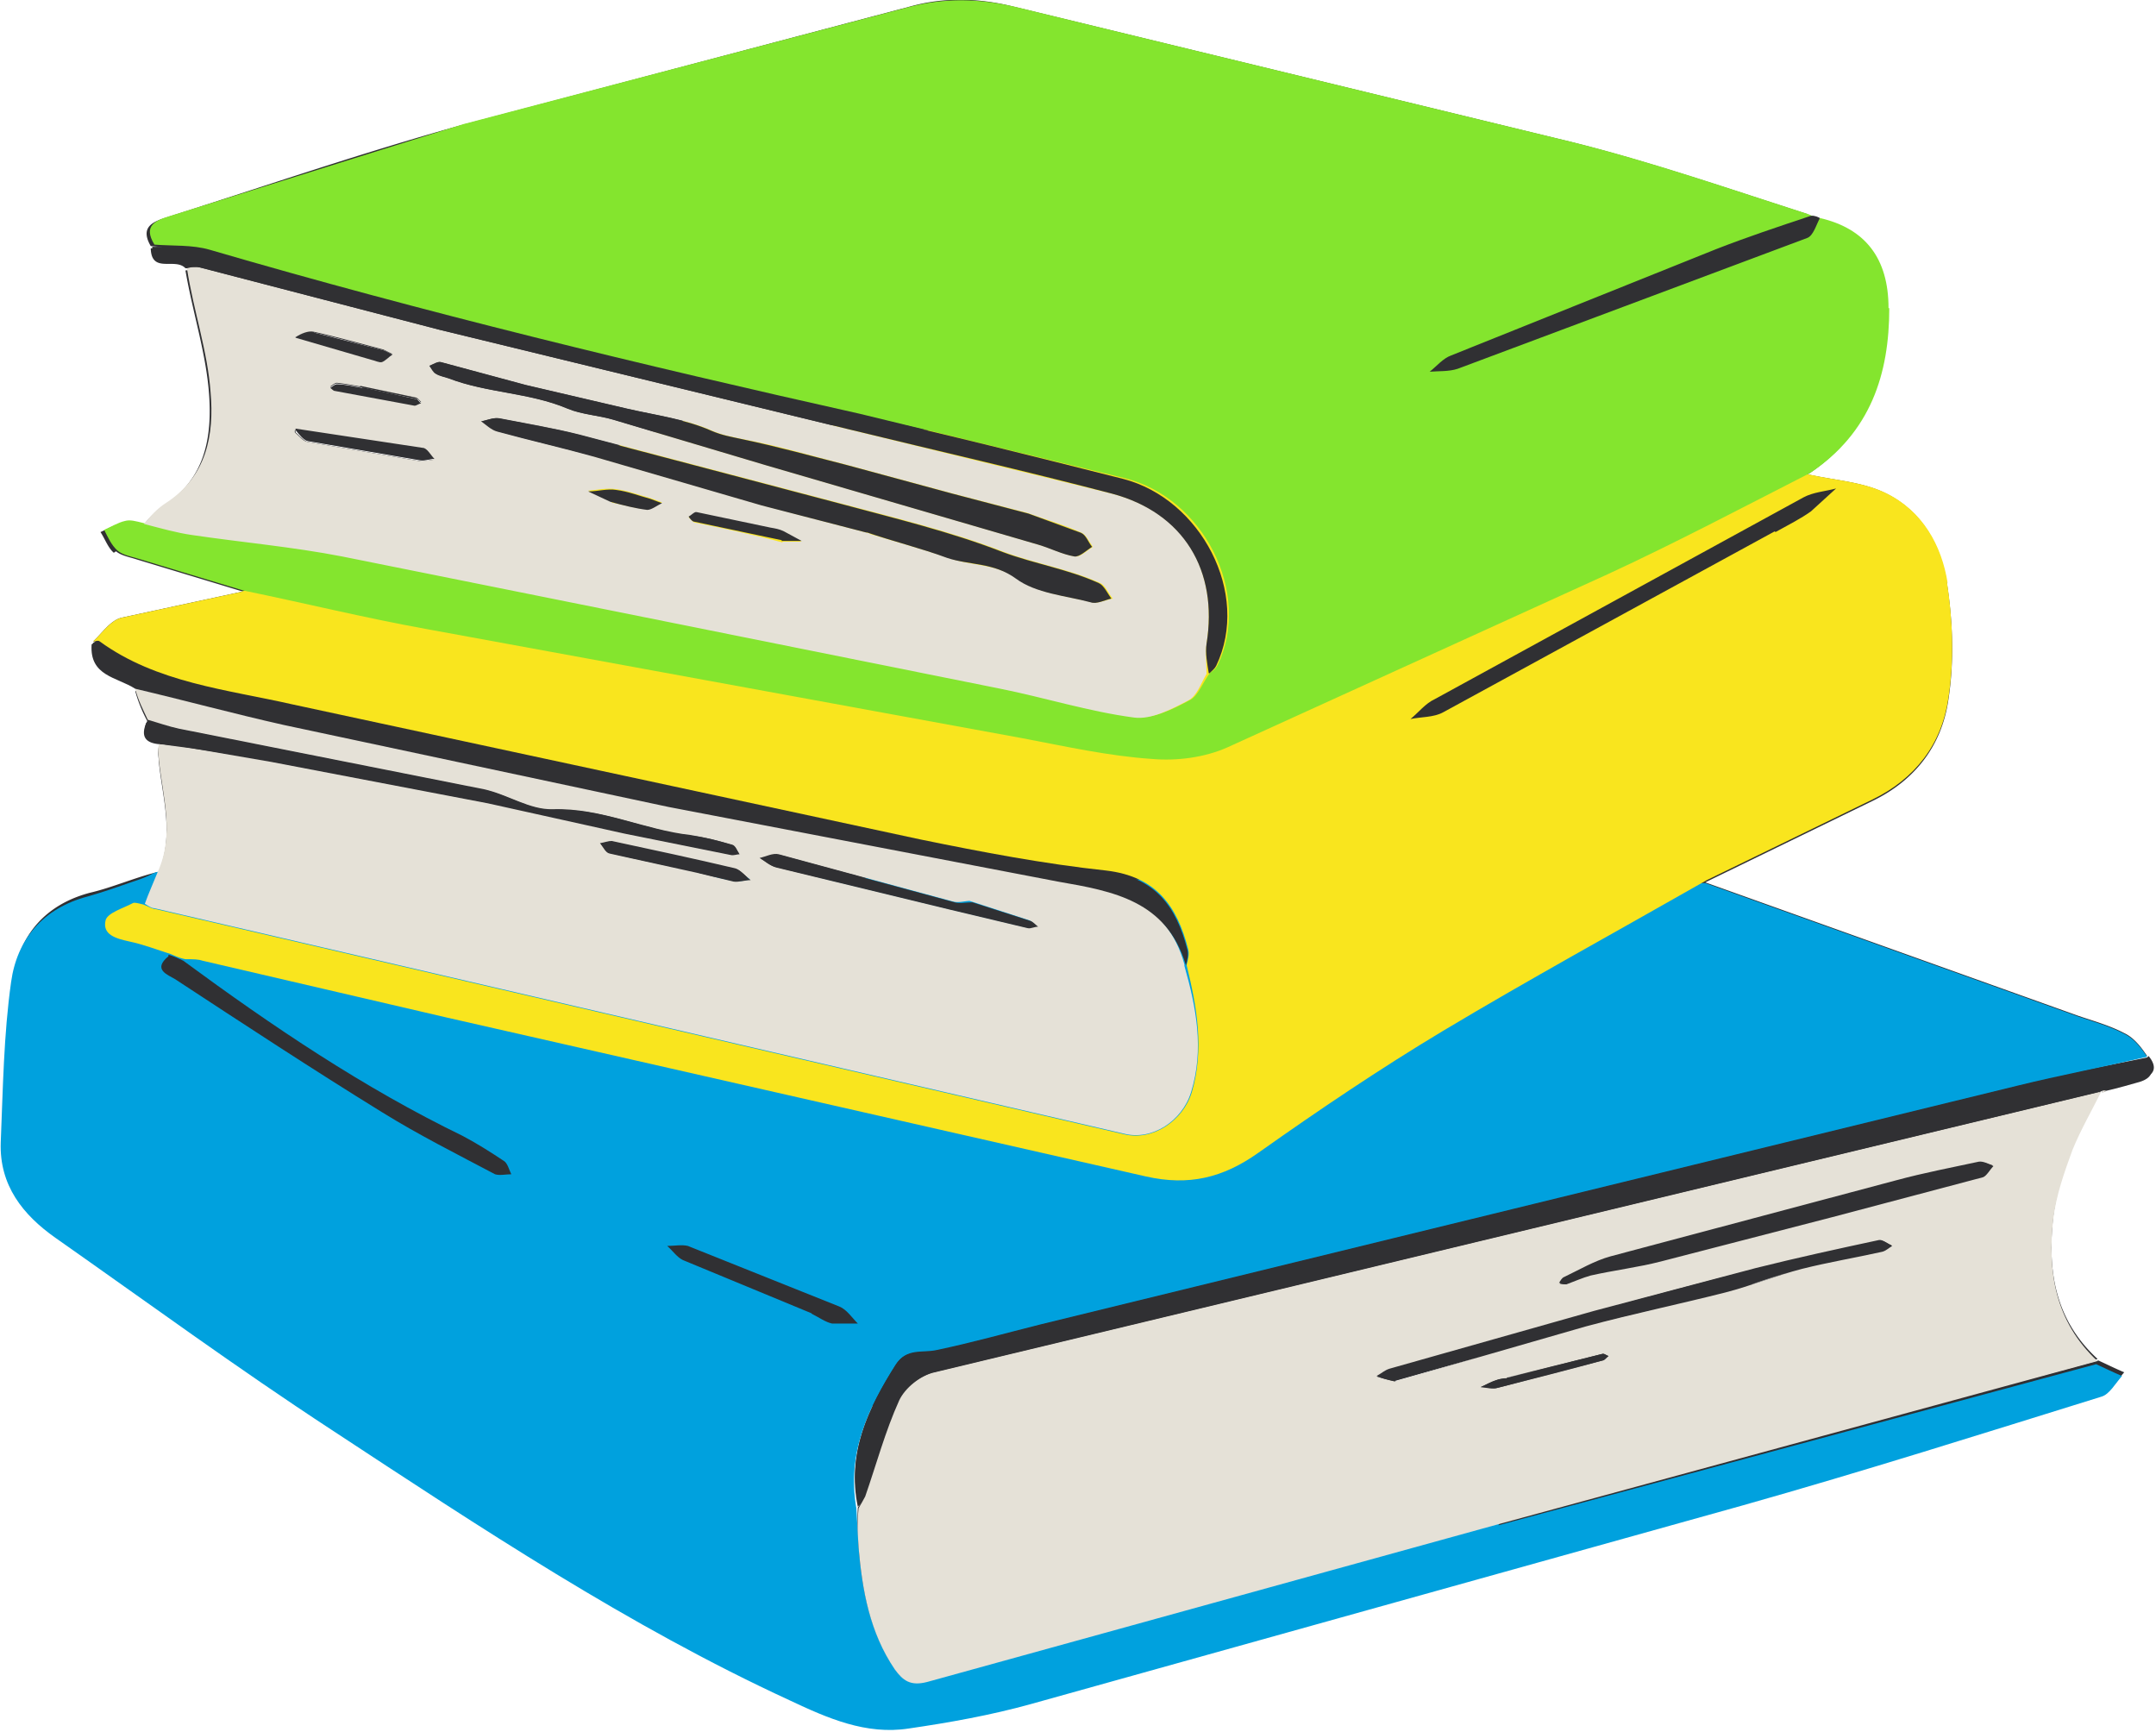
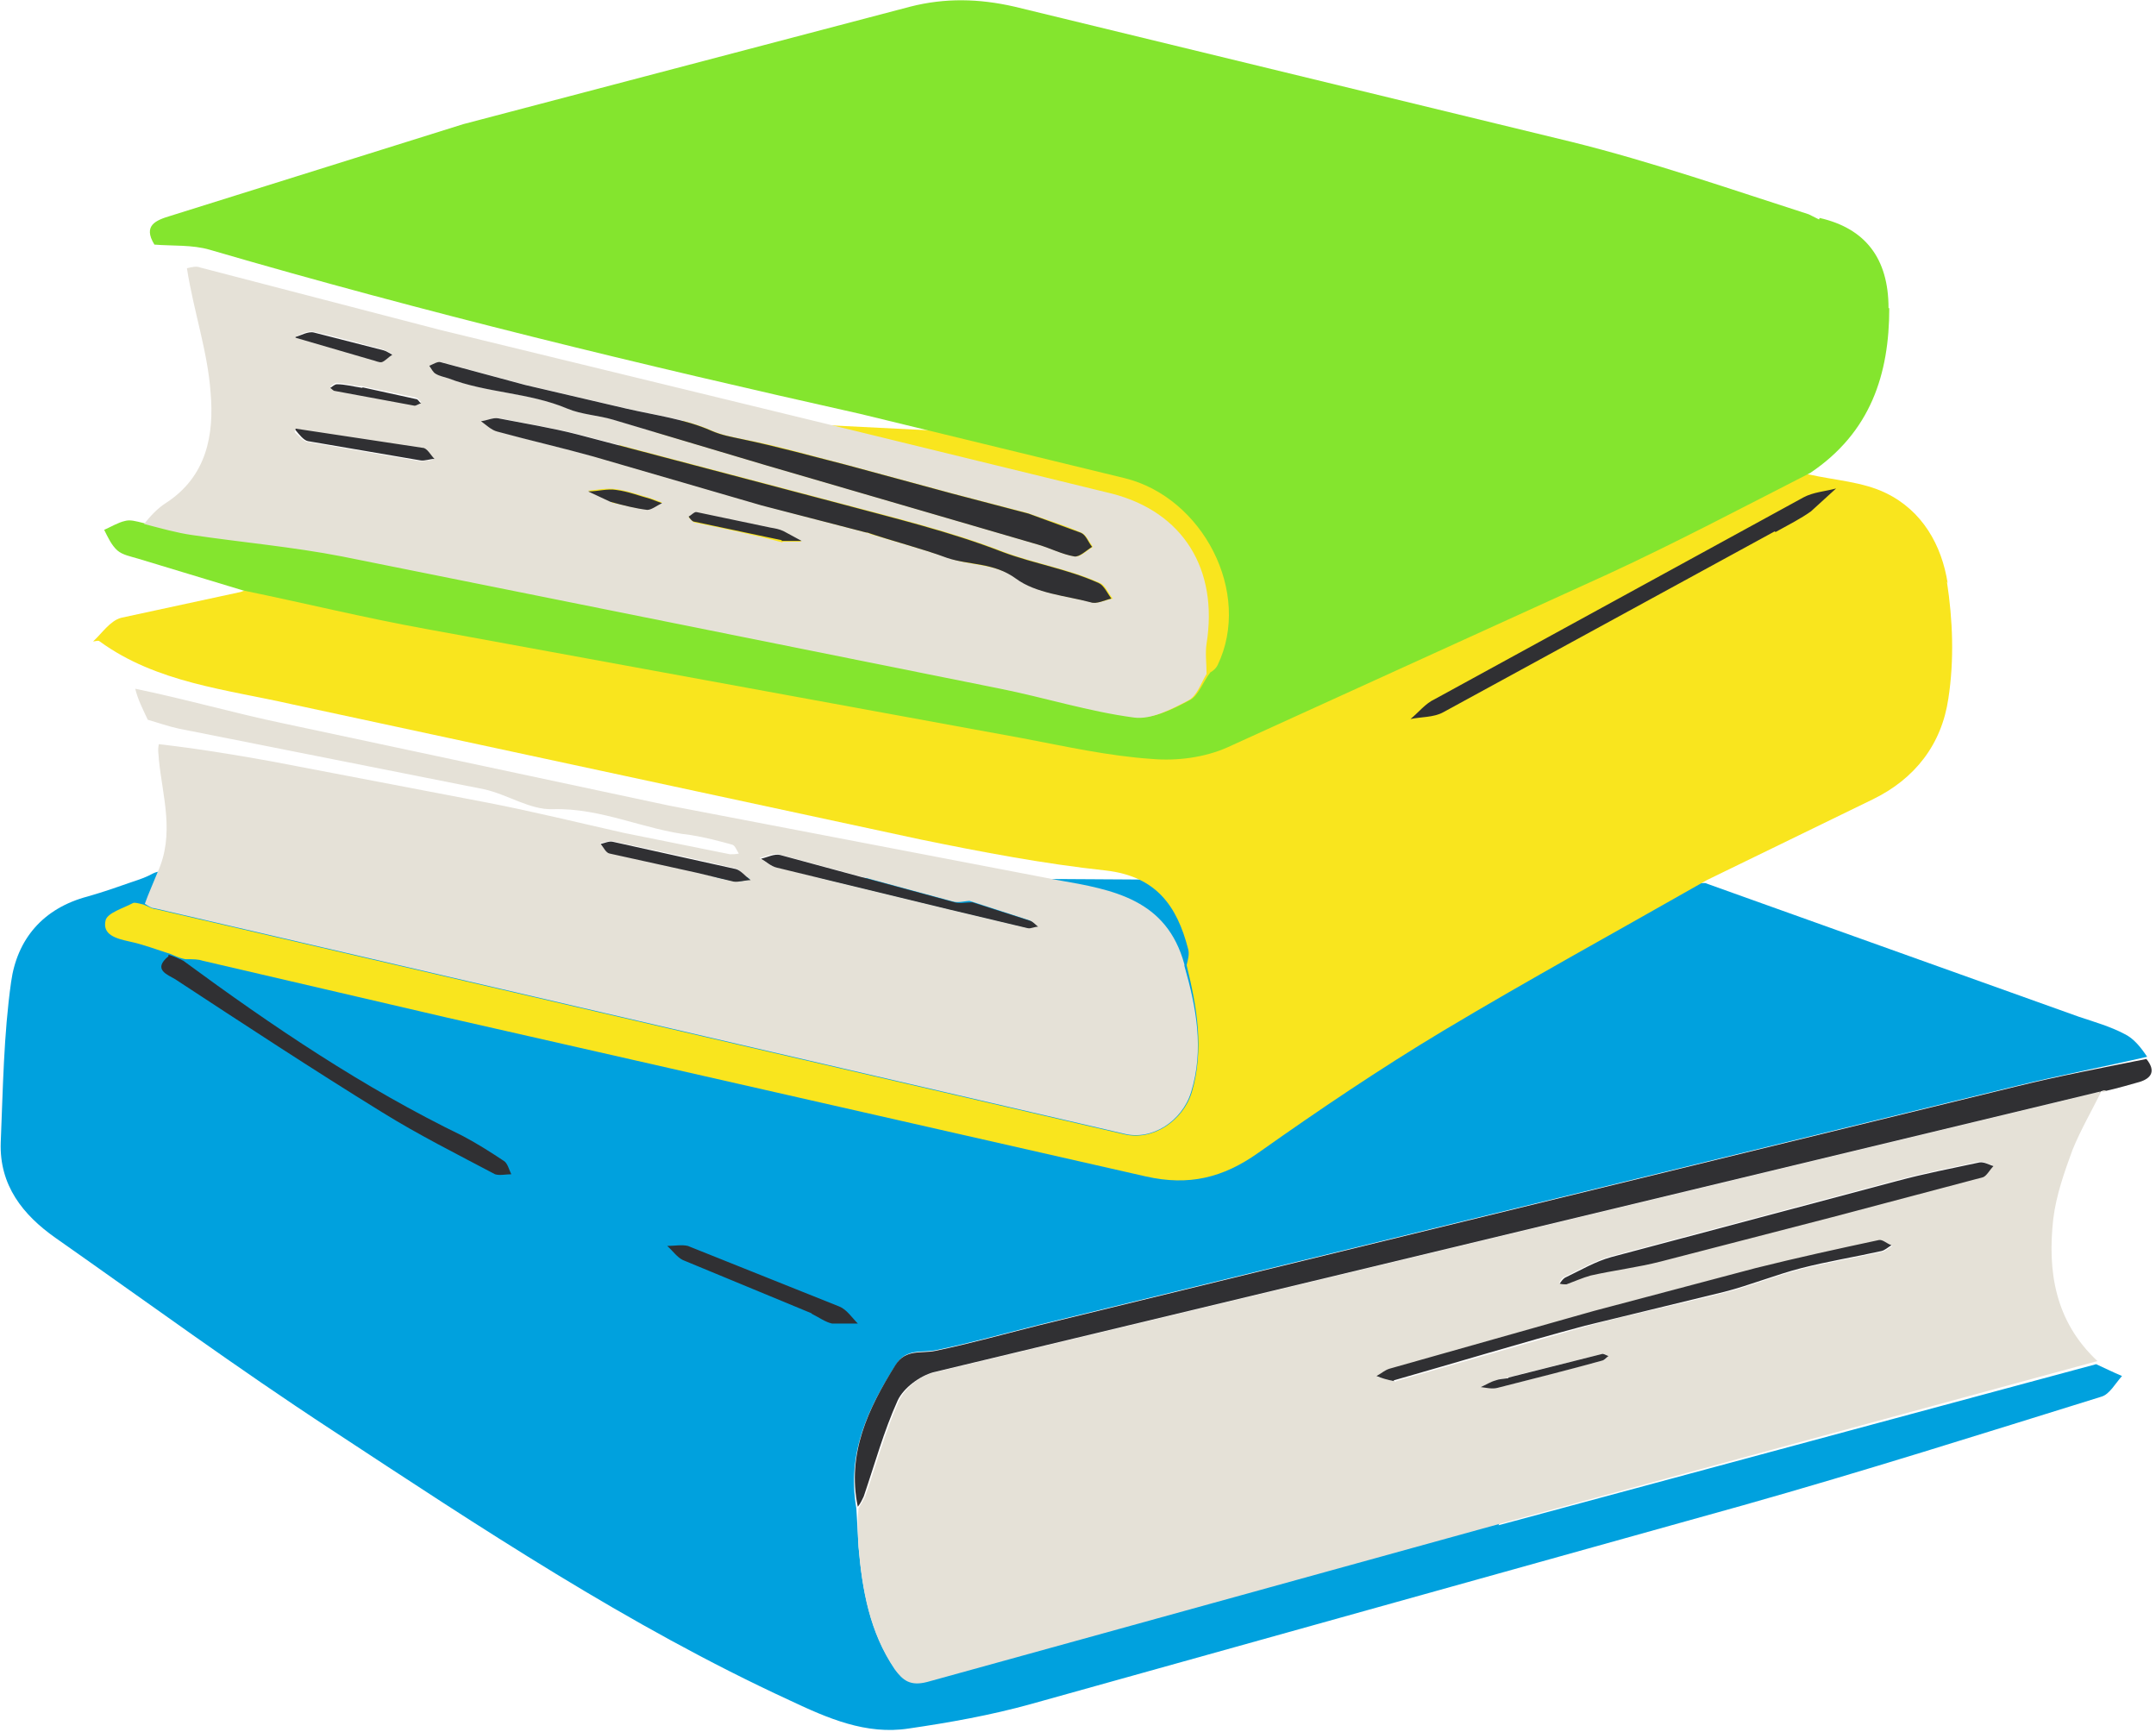
<svg xmlns="http://www.w3.org/2000/svg" viewBox="0 0 291.8 234.4">
  <defs>
    <clipPath id="A">
-       <path d="M0 63.8h291.8v170.7H0z" fill="none" />
-     </clipPath>
+       </clipPath>
    <clipPath id="B">
      <path d="M114.7 142.4h177.1v62.7H114.7z" fill="none" />
    </clipPath>
  </defs>
-   <path d="M15.7 74.6c.7.6 1.9.8 2.8 1.1L32.7 80c8.2 1.8 16.4 3.7 24.7 5.2l80.8 14.8c5.8 1.1 11.6 2.3 17.5 2.8 3.4.3 7.2-.3 10.3-1.6l51.4-23.4c9.1-4.3 18.1-9 27.4-13.7 8.2-5.5 10.7-13.4 10.7-22.3 0-6.8-3.1-10.7-9.3-12.2-.6.9-1 2.3-1.8 2.6h-.2.2c.8-.3 1.2-1.7 1.7-2.7-.4-.2-.7-.3-1.2-.3-4.4 1.5-8.6 2.8-12.8 4.4 4.1-1.6 8.3-3 12.6-4.6-10.6-3.4-21.3-7.1-32.1-9.8L137.2.9c-4.8-1.2-9.5-1.3-14.1 0L62.2 17c-13.3 3.7-26.4 8.2-39.6 12.4-1.9.6-3.7 1.3-2.2 3.9 1.8.2 3.6.1 5.4.3-1.8-.2-3.6 0-5.4 0 .1 3.5 3.3 1.2 4.7 2.7.8 0 1.3 0 1.8.1l32.3 8.4 55.5 13.5 35.6 8.7c8.5 2.2 13.2 8.5 13.1 16.7 0-8.2-4.6-14.4-13.1-16.6-11.8-3.1-23.7-5.8-35.6-8.7L59.2 44.9l-32.3-8.4c-.5-.1-1 0-1.8.1 1 5.8 2.8 11.2 3.2 16.8.4 5.7-.5 11.4-6.1 15-1.1.7-2 1.7-2.9 2.8 1.6.4 3 .8 4.5 1.1-1.5-.3-3-.7-4.8-1.2-1.2-.2-1.9-.5-2.6-.3-1 .3-1.9.8-2.8 1.2.6.9 1 2.1 1.8 2.8zm181.5-24.8c-1.2.4-2.6.3-3.8.4 1.3-.1 2.7 0 3.8-.4.2 0 .3-.1.5-.2-.2 0-.3.1-.5.2zM67.4 58.4c4.3 1.2 8.7 2.2 13.1 3.4l22.7 6.6c4.7 1.3 9.4 2.4 14.3 3.7 3.8 1.2 7.4 2.2 11 3.5 3 1.1 6.3.7 9.3 2.8 2.7 2 6.6 2.3 10.1 3.2h.3-.3c-3.4-.9-7.4-1.2-10.1-3.2-3-2.2-6.3-1.7-9.3-2.8-3.5-1.3-7.2-2.2-10.8-3.3-5.1-1.5-9.8-2.5-14.5-3.8l-22.7-6.6c-4.3-1.2-8.7-2.2-13.1-3.4-.8-.2-1.5-.9-2.2-1.4.8-.1 1.5-.5 2.3-.4-.7 0-1.5.2-2.2.4.7.5 1.4 1.2 2.2 1.4zm3.1-1.2c2.3.4 4.5.9 6.7 1.4-2.2-.5-4.5-1-6.7-1.4zm38 16c-.8-.4-1.6-.9-2.4-1.3-.5-.2-1.2-.3-1.8-.5l-10-2.1c-.3 0-.7.4-1.1.6h0c.4-.2.8-.7 1.1-.6 3.3.6 6.7 1.4 10 2.1.6.1 1.2.2 1.8.5.8.4 1.6.9 2.4 1.3h0zm-.5 0h-2c-3.1-.9-6.1-1.5-9-2.1l8.9 1.9c.8.1 1.5.1 2.1.1zm-18.4-5.1a27.68 27.68 0 0 0-1.6-.6c-1.5-.4-3-1-4.6-1.2-1.2-.2-2.6.1-3.8.2 1.3 0 2.6-.4 3.8-.2 1.6.2 3.1.8 4.6 1.2a27.68 27.68 0 0 0 1.6.6q0 0 0 0zm-3.6.6c-1.1-.2-2.1-.5-3.2-.7h-.2c1.2.3 2.3.6 3.4.8zm74.9 26.1c1.1-.6 1.7-2.4 2.5-3.6 0-1.2-.2-2.4-.1-3.5a20.68 20.68 0 0 0 .3 3.5c.5-.3.8-.6.9-1 4.1-8.6-.5-19.5-8.8-23.9 8.3 4.4 12.9 15.3 8.8 23.9-.2.3-.5.6-1 1-1 1.3-1.5 3.1-2.7 3.7-1.3.7-2.7 1.4-4.1 1.9 1.4-.5 2.8-1.2 4.1-1.9zm-15.1-22.9l-.9-.3.9.3zm-1.6-.7c-.3-.1-.6-.2-1-.3.3.1.6.2 1 .3zm-5.2-1.8c-2.8-.8-5.6-1.5-8.2-2.2l8.1 2.1zm-80.7-20c.3.4.5.8.9 1.1.5.3 1.2.4 1.7.6 5.2 2 10.9 1.9 16.1 4.1 1.9.8 4.2.9 6.2 1.5l20.8 6.2 36.7 10.7c1.7.5 3.2 1.3 4.9 1.6.7.1 1.6-.8 2.4-1.3h0c-.8.5-1.7 1.4-2.4 1.3-1.7-.3-3.2-1.1-4.9-1.6L104 62.9l-20.8-6.2c-2-.6-4.3-.7-6.2-1.5-5.2-2.2-10.9-2.1-16.1-4.1-.6-.2-1.2-.3-1.7-.6-.4-.2-.6-.7-.9-1.1q0 0 0 0zm.5 12.8c-.6 0-1.3.3-1.9.2l-15.2-2.6c-.6-.1-1.2-.9-1.7-1.3v-.3l17.2 2.5c.6 0 1.1 1 1.6 1.5zM57 54.5c-.3 0-.7.3-.9.3l-10.8-2c-3.6-.7-.4-.3-.6-.4.3-.2.6-.5.9-.5 1.1.1 2.2.3 3.2.5l7.6 1.6c.3 0 .4.4.7.6zM42.5 45c3.1.7 6.3 1.6 9.4 2.4.4.1.8.4 1.2.6-.5.3-.9.8-1.4 1-.4.1-.9-.2-1.4-.3l-10.1-3c.5-.3 1.5-.8 2.3-.6zm-17 27.3c-.2 0-.5 0-.7-.1.2 0 .5 0 .7.1zm-5.9 50.1l1.3.6 80.8 18.8 50.4 11.7c3.9.9 8-1.7 9.1-5.6 1.7-5.8.7-11.5-.9-17.1-2.3-8.8-9.6-10-17.1-11.4l-52.7-10.1-52.1-11.1c-6.7-1.5-13.2-3.3-20.1-4.7.4 1.5 1 2.9 1.7 4.2 1.1.3 2.2.7 3.3 1-1.1-.3-2.2-.6-3.5-.9-.7 1.7-.3 2.7 1.7 2.9 5.2.8 10.1 1.7 15.1 2.6l29.3 5.6c6.2 1.2 12.3 2.7 18.5 4.1l14.4 2.9h.3-.3L84.4 113l-18.5-4.1-29.3-5.6c-4.9-.9-9.9-1.8-15.1-2.3-.2.9 0 1.5 0 2.1.5 5 2.2 10.1-.2 15.3-.6 1.5-1.3 2.8-1.7 4.2zm120.9 3c-.4-.3-.7-.7-1.1-.8s-.7-.2-1.1-.4c.4.1.7.2 1.1.4.4.1.7.5 1.1.8zm-35-9.7l23.6 6.4c.7.2 1.6 0 2.4-.1l5 1.7c-1.6-.5-3.2-1-4.8-1.6-1 0-1.8.2-2.5 0l-23.6-6.4c-.8-.2-1.7.3-2.6.5.9-.2 1.8-.7 2.6-.5zm-6.3 3.6c-.6-.1-1.2-.2-1.8-.4.6.1 1.2.3 1.8.4.7.1 1.5 0 2.3-.2h0c-.8 0-1.6.3-2.3.2zm-24.4-9.7H76h-1.2 0zm6.5 4.6c.4.4.7 1.2 1.2 1.3l8 1.8-8-1.8c-.5-.1-.8-.8-1.2-1.3h0z" fill="#303033" />
  <g clip-path="url(#A)">
    <path d="M290.6 143.1c-6 1.2-11.8 2.3-17.5 3.7l-132.2 32.3-14.2 3.5c-1.6.3-3.3 0-4.6 1 1.3-1 3-.7 4.6-1 4.8-1 9.4-2.3 14.2-3.5l132.2-32.3c5.7-1.4 11.5-2.5 17.5-3.9-.8-1.2-1.8-2.5-3.1-3.1-1.9-1-4-1.6-6.1-2.3l-50.6-18.1-17.3 9.8 17.5-9.9 22.4-10.9c5.8-2.8 9.4-7.5 10.3-13.7.8-5.2.6-10.6-.2-15.8-.8-5.1-3.4-9.8-8.4-12.2-3.1-1.5-6.8-1.7-10.4-2.5l-27.3 13.6-51.4 23.4c-3.1 1.4-6.9 1.9-10.3 1.6-5.9-.4-11.7-1.7-17.5-2.8L57.4 85.2c-8.3-1.5-16.4-3.5-24.8-5.1l-16.2 3.5c-1.5.4-2.6 2.1-3.8 3.2.2 0 .4 0 .6-.1-.2 0-.4.2-.6.3-.3 4.3 3.4 4.4 5.9 6 6.9 1.6 13.5 3.5 20.1 4.9L90.7 109l52.7 10.1c7.5 1.4 14.7 2.6 17.3 11.3.2-.6.3-1.2.3-1.7 0 .5 0 1.1-.3 1.7 1.4 5.7 2.4 11.4.7 17.2-1.2 3.9-5.3 6.6-9.1 5.7l-50.4-11.7-80.8-18.8c-.4 0-.8-.3-1.6-.6-.8-.2-1.2-.3-1.4-.2-1.3.7-3.4 1.3-3.7 2.3v.7-.7c.3-1 2.4-1.6 3.7-2.3.2-.1.6 0 1.2 0 .9-1.3 1.6-2.5 2-4-3.2.8-6.1 2.1-9.1 2.8-6.1 1.6-9.6 5.8-10.4 11.6-1 7.1-1.1 14.4-1.4 21.7-.2 5.8 3 9.8 7.4 12.9 12.4 8.7 24.7 17.7 37.4 26 20.1 13.2 40.1 26.5 62 36.6 5.1 2.4 10.3 4.7 16.1 3.8 5.5-.8 11.1-1.8 16.5-3.3l96.4-26.9c16.3-4.6 32.4-9.7 48.5-14.7 1.1-.3 1.9-1.8 2.8-2.8-1.2-.5-2.4-1.1-3.5-1.6l-63.4 17 63.3-17.2c-5.9-5.4-6.8-12.2-6-19.3.4-3.2 1.4-6.3 2.6-9.3 1-2.7 2.6-5.3 3.9-7.9h.1c.1-.1.3-.2.9-.2 1.7-.4 3.2-.8 4.5-1.2 1.6-.5 2.2-1.5.9-3.1zm-73 40.4zm-28.7 3.4h-.2l25.8-7.3c-8.6 2.3-17.1 4.9-25.7 7.4zm21.2-2l-5.9 1.5h-.2l6.1-1.5zm-9.7 2.8c.8 0 1.6.3 2.2.1l14.2-3.7s.2 0 .3-.1c0 0-.2.1-.3.1-4.7 1.3-9.5 2.5-14.2 3.7-.7.2-1.5 0-2.3-.1zm10.6-14.1c.3 0 .6.2.9.1 1.1-.4 2.2-.9 3.3-1.2 3.2-.7 6.4-1.1 9.5-1.9l9.7-2.5c-3.3.8-6.5 1.7-9.7 2.5-3.1.8-6.4 1.2-9.5 1.9-1.1.3-2.2.8-3.3 1.2-.3 0-.6 0-.9-.1zm-22.9 11.6h0 0l13.8-3.9-13.8 3.9zm-1.3 1.1c-.2 0-.3 0-.5-.1q0 0 0 0a.9.9 0 0 1 .5.1zm20-96.2l33.4-18.3c1.2-.7 2.3-1.3 3.4-1.9-1 .6-2.1 1.2-3.2 1.8L206.8 90zm-9 4.9l8.2-4.5-8.2 4.5zm-3.7-.5L244 67.2c1.3-.7 2.9-.8 4.4-1.2h0c-1.5.4-3.1.5-4.4 1.2l-49.9 27.3c-1.2.7-2.2 1.8-3.3 2.7h0c1.1-.9 2-2.1 3.3-2.7zM67 158.8c-5.1-2.7-10.3-5.3-15.3-8.4-9.4-5.8-18.7-11.9-28-18-1-.6-3.1-1.3-.9-3.2-.7-.3-1.5-.6-2.3-.8a24.13 24.13 0 0 0 2.5.8c.5.2 1 .5 2 .7h1.3-1.1c11.7 8.9 24 17.2 37.3 23.7 1.9 1 3.8 2.2 5.6 3.4.5.3.7 1.2 1 1.8-.7 0-1.6.2-2.2 0zm51.1 31.5c-2 4.2-3 8.6-1.9 13.5.4-.5.7-.9.8-1.4 1.5-4.3 2.7-8.8 4.6-13 .2-.4.5-.8.8-1.2-.3.4-.6.8-.8 1.2-1.9 4.2-3.1 8.6-4.6 13-.2.5-.4.9-.9 1.6-.1 1.9 0 3.5 0 5.1l-.3-5.1c-.9-5.2.2-9.6 2.2-13.8zm118.7-16.4c2.3-.8 4.7-1.6 7-2.2-2.4.6-4.7 1.5-7 2.2zm31.5-14.7c-2.1.6-4.2 1.1-6.3 1.7l6.3-1.7c.6-.2 1-1 1.4-1.5-.5.5-.9 1.3-1.4 1.5z" fill="#303033" />
  </g>
-   <path d="M284.5,147.8c.3,0,.5-.1.5-.2-.3,0-.5,0-.5.2Z" fill="#303033" />
  <path d="M110 177.8c.8.4 1.6 1 2.5 1.2 1.1.2 2.3 0 3.5 0-.8-.8-1.6-1.9-2.5-2.3L93 168.5c-.8-.3-1.8 0-2.8 0 .7.7 1.3 1.6 2.1 1.9l17.6 7.3z" fill="#84e52e" />
  <path d="M203 206.1l-77.5 21.4c-2.3.6-3.3-.2-4.4-1.7-3.4-5-4.4-10.7-4.9-16.5l-.3-5.2c-1.3-7.5 1.6-13.6 5.4-19.5 1.4-2.2 3.5-1.5 5.4-1.9 4.8-1 9.4-2.3 14.2-3.5l132.2-32.3c5.7-1.4 11.5-2.5 17.5-3.9-.8-1.2-1.8-2.5-3.1-3.1-1.9-1-4-1.6-6.1-2.3l-50.6-18.1-208.3-1.3c-.5-.4-1.2-.3-1.8 0-.9.5-1.8.8-2.7 1.1-2 .7-4 1.4-6.1 2-6.1 1.6-9.6 5.8-10.4 11.6-1 7.1-1.1 14.4-1.4 21.7-.2 5.8 3 9.8 7.4 12.9 12.4 8.7 24.7 17.7 37.4 26 20.1 13.2 40.1 26.5 62 36.6 5.1 2.4 10.3 4.7 16.1 3.8 5.5-.8 11.1-1.8 16.5-3.3l96.4-26.9c16.3-4.6 32.4-9.7 48.5-14.7 1.1-.3 1.9-1.8 2.8-2.8-1.2-.5-2.4-1.1-3.5-1.6l-80.9 21.8z" fill="#00a1de" />
  <path d="M263.6 78.9c-.8-5.1-3.4-9.8-8.4-12.2-3.1-1.5-6.8-1.7-10.4-2.5L93.3 56.6 32.6 80.1l-16.2 3.5c-1.5.4-2.6 2.1-3.8 3.2.3 0 .7-.2.9 0 7.7 5.6 17.2 6.5 26 8.5l85.1 18.3c8.3 1.7 16.7 3.3 25.1 4.2 6.8.8 9.6 4.8 11.1 10.6.2.7 0 1.4-.2 2.2 1.4 5.7 2.4 11.4.7 17.2-1.2 3.9-5.3 6.6-9.1 5.7l-50.4-11.7L21 123c-.4 0-.8-.3-1.6-.6-.8-.2-1.2-.3-1.4-.2-1.3.7-3.4 1.3-3.7 2.3-.5 2 1.4 2.5 3.2 2.9 1.9.4 3.7 1.1 5.6 1.7.5.2 1 .5 2 .7 1.1 0 1.7 0 2.3.2l33.1 7.7 94.6 21.5c5.8 1.3 10.4.2 15.2-3.2 8.2-5.8 16.5-11.4 25-16.5 11.7-7 23.6-13.5 35.7-20.4l22.4-10.9c5.8-2.8 9.4-7.5 10.3-13.7.8-5.2.6-10.6-.2-15.8z" fill="#f9e51e" />
  <path d="M255.7 41.7c0 8.9-2.5 16.8-10.7 22.3-9.4 4.8-18.3 9.5-27.4 13.7l-51.4 23.4c-3.1 1.4-6.9 1.9-10.3 1.6-5.9-.4-11.7-1.7-17.5-2.8L57.6 85.1c-8.3-1.5-16.4-3.5-24.7-5.2l-14.2-4.3c-1-.3-2.1-.5-2.8-1.1-.8-.7-1.3-1.8-1.8-2.8.9-.4 1.9-1 2.8-1.2.7-.2 1.4 0 2.6.3 2.5.6 4.6 1.2 6.8 1.5 6.8 1 13.6 1.6 20.3 2.9l89.1 17.9c6.1 1.2 12 3.1 18.1 3.9 2.3.3 5.1-1.1 7.3-2.3 1.1-.6 1.7-2.4 2.7-3.7.5-.3.8-.6 1-1 4.7-9.8-2-22.7-12.6-25.3L116.4 56c-29.5-6.6-58.9-13.7-88-22.2-2.4-.7-5-.5-7.5-.7-1.6-2.6.2-3.3 2.2-3.9l39.6-12.4L123.2.9c4.7-1.2 9.3-1.1 14.1 0l75.4 18.3c10.9 2.7 21.5 6.4 32.1 9.8l1.4.7s0-.1.1-.2c6.1 1.4 9.3 5.4 9.3 12.2z" fill="#84e52e" />
  <path d="M240.4 71.8l4.5-2.7c1.2-.9 2.3-2 3.4-3.1-1.5.4-3.1.5-4.4 1.2L194 94.5c-1.2.7-2.2 1.8-3.3 2.7 1.5-.3 3.2-.2 4.4-.9l45.1-24.6z" fill="#f9e51e" />
  <path d="M283.8 184.2l-80.8 22-77.5 21.4c-2.3.6-3.3-.2-4.4-1.7-3.4-5-4.4-10.7-4.9-16.5-.1-1.6-.2-3.3 0-5.3.4-.7.7-1.2.9-1.6 1.5-4.3 2.7-8.8 4.6-13 .8-1.7 2.9-3.4 4.8-3.8l51.2-12.3 106.7-25.7c-1.3 2.6-2.8 5.2-3.9 7.9-1.1 3-2.2 6.1-2.6 9.3-.8 7.1.2 13.9 6 19.3zm-94.9 2.7l25.7-7.4c6.3-1.7 12.6-3 18.9-4.6 3.5-.9 6.9-2.3 10.4-3.2 3.6-.9 7.2-1.5 10.8-2.3.5-.1.9-.5 1.4-.8-.6-.3-1.2-.8-1.7-.7l-16.7 3.8c-7.3 1.8-14.7 3.8-21.9 5.8l-27.6 7.8c-.6.2-1.2.6-1.8 1 .7.2 1.4.4 2.6.7zm59.3-22.4l20.1-5.3c.6-.2 1-1 1.4-1.5-.6-.2-1.3-.6-1.9-.5-3.7.8-7.4 1.5-11.1 2.5L218 170c-2.2.6-4.2 1.8-6.3 2.8-.3.1-.5.5-.7.8.3 0 .6.2.9.1 1.1-.4 2.2-.9 3.3-1.2 3.2-.7 6.4-1.1 9.5-1.9l23.4-6.1zm-44.3 22c-.5 0-1 .1-1.5.3-.7.3-1.4.6-2 .9.8 0 1.6.3 2.3.1l14.2-3.7c.3 0 .5-.4.8-.6-.3-.1-.6-.4-.8-.3l-12.9 3.2zm-43.6-55.8c1.6 5.6 2.7 11.3.9 17.1-1.2 3.9-5.3 6.6-9.1 5.6l-50.4-11.7-80.8-18.8c-.4 0-.8-.3-1.3-.6.5-1.4 1.1-2.7 1.7-4.2 2.4-5.2.7-10.3.2-15.3 0-.6-.2-1.2 0-2.1 5.2.6 10.1 1.4 15.1 2.3l29.3 5.6c6.2 1.2 12.3 2.7 18.5 4.1l14.4 2.9c.4 0 .8 0 1.2-.1-.3-.4-.5-1.1-.9-1.2-1.8-.5-3.7-1-5.6-1.3-6.3-.7-12.1-3.7-18.7-3.5-3.1.1-6.1-2-9.3-2.7l-41.3-8.2c-1.4-.3-2.8-.8-4.2-1.2-.6-1.3-1.3-2.6-1.7-4.2 6.8 1.4 13.4 3.3 20.1 4.7L90.5 109l52.7 10.1c7.5 1.3 14.7 2.6 17.1 11.4zm-28.9-8.8c-.8 0-1.6.3-2.4.1l-23.6-6.4c-.8-.2-1.7.3-2.6.5.7.4 1.3 1 2.1 1.2l23.5 5.7 10.5 2.5c.4 0 .9 0 1.4-.2-.4-.3-.7-.7-1.1-.8l-8-2.6zm-36.9-3.8c1.6.4 3.1.8 4.7 1.1.7.1 1.5 0 2.3-.2-.7-.5-1.3-1.3-2-1.5-5.5-1.3-11.1-2.5-16.7-3.7-.5 0-1 .2-1.6.3.4.4.7 1.2 1.2 1.3 3.8.9 7.7 1.7 12 2.6zm68.8-26.9c-.8 1.3-1.3 3-2.5 3.6-2.3 1.2-5 2.6-7.3 2.3-6.1-.8-12.1-2.7-18.1-3.9L46.3 75.3C39.6 74 32.8 73.4 26 72.4c-2.1-.3-4.2-.9-6.5-1.5.8-1 1.8-2.1 2.9-2.8 5.6-3.6 6.6-9.3 6.1-15-.4-5.6-2.3-11-3.2-16.8.8-.2 1.3-.3 1.8-.1l32.3 8.4 55.5 13.5 35.6 8.7c9.7 2.5 14.4 10.3 12.8 20.3-.2 1.3 0 2.7 0 4zM39.9 58.1h0c0-.1 0 0 0 .4.6.5 1.1 1.2 1.7 1.3l15.2 2.6c.6 0 1.3-.1 1.9-.2-.5-.5-1-1.4-1.6-1.5l-17.3-2.5zM139 69.4l-10-2.6-14.4-3.9c-4.7-1.2-9.4-2.6-14.2-3.5-1.4-.3-2.6-.5-4-1.1-3.6-1.6-7.6-2.1-11.5-3l-13.7-3.2L59.7 49c-.4-.1-1 .3-1.5.5.3.4.5.8.9 1.1.5.3 1.2.4 1.7.6 5.2 2 10.9 1.9 16.1 4.1 1.9.8 4.2.9 6.2 1.5l20.8 6.2 36.7 10.7c1.7.5 3.2 1.3 4.9 1.6.7.1 1.6-.8 2.4-1.3-.5-.7-.9-1.6-1.5-1.9-2.2-1-4.6-1.7-7.4-2.7zm-21.4 2.8c3.6 1.1 7.3 2.1 10.8 3.3 3 1.1 6.3.7 9.3 2.8 2.7 2 6.6 2.3 10.1 3.2.8.2 1.8-.3 2.8-.5-.6-.7-1-1.8-1.7-2.1-4.2-1.9-8.7-2.6-13-4.2-7.2-2.8-14.7-4.6-22.2-6.6l-35.3-9.3c-3.6-.9-7.2-1.5-10.8-2.2-.7-.1-1.6.2-2.3.4.7.5 1.4 1.2 2.2 1.4 4.3 1.2 8.7 2.2 13.1 3.4l22.7 6.6 14.5 3.8zm-11.7 1.1h2.6c-.8-.4-1.6-.9-2.4-1.3-.5-.2-1.2-.3-1.8-.5l-10-2.1c-.3 0-.7.4-1.1.6.3.2.5.6.8.7 3.9.8 7.8 1.6 11.9 2.7zM40.2 45.6l10.1 3c.5.1 1 .4 1.4.3.5-.1.9-.6 1.4-1l-1.2-.6c-3.1-.8-6.2-1.7-9.4-2.4-.8-.2-1.8.3-2.3.6zm8.6 6.7c-1.1-.2-2.2-.4-3.2-.5-.3 0-.6.3-.9.5.2.2.4.4.6.4l10.8 2c.3 0 .6-.2.9-.3-.2-.2-.4-.5-.7-.6l-7.6-1.6zm34 15.7c1.6.3 3.2.8 4.8.9.6 0 1.3-.6 2-.9-.5-.2-1-.4-1.6-.6-1.5-.4-3-1-4.6-1.2-1.3-.2-2.6.1-3.8.2.9.4 1.8.9 3.2 1.5z" fill="#e5e1d7" />
  <g clip-path="url(#B)">
    <path d="M284.3 147.7l-106.8 25.7-51.2 12.3c-1.8.5-4 2.1-4.8 3.8-1.9 4.2-3.1 8.6-4.6 13-.2.4-.4.9-.8 1.4-1.5-7.2 1.4-13.3 5.1-19.2 1.4-2.2 3.5-1.5 5.4-1.9 4.8-1 9.4-2.3 14.2-3.5L273 147c5.7-1.4 11.5-2.5 17.5-3.7 1.3 1.6.7 2.6-.9 3.1-1.4.4-2.8.8-4.5 1.2-.6 0-.7 0-.9.2h-.1z" fill="#303033" />
  </g>
-   <path d="M160.5 130.6c-2.6-8.7-9.8-10-17.3-11.3l-52.7-10.1-52.1-11.1c-6.7-1.5-13.3-3.3-20.1-4.9-2.5-1.6-6.2-1.7-5.9-6 .4-.3.8-.5 1-.3 7.7 5.6 17.2 6.5 26 8.5l85.1 18.3c8.3 1.7 16.7 3.3 25.1 4.2 6.8.8 9.6 4.8 11.1 10.6.2.7 0 1.4-.2 2.2zm3.1-39.5c-.2-1.3-.5-2.7-.3-4 1.6-9.9-3.1-17.7-12.8-20.3-11.8-3.1-23.7-5.8-35.6-8.7L59.4 44.6l-32.3-8.4c-.5-.1-1 0-1.8-.1-1.4-1.5-4.6.8-4.7-2.7 2.5 0 5.2-.2 7.6.5 29.1 8.5 58.4 15.7 88 22.2 12 2.7 23.9 5.7 35.8 8.7 10.5 2.7 17.3 15.5 12.6 25.3-.2.4-.5.6-.9 1zM19.9 97.6c1.6.3 3 .8 4.4 1.1l41.3 8.2c3.2.7 6.2 2.8 9.3 2.7 6.6-.3 12.4 2.8 18.7 3.5 1.9.2 3.8.7 5.6 1.3.4.1.6.8.9 1.2-.4 0-.8.2-1.2.1l-14.4-2.9-18.5-4.1-29.3-5.6-15.1-2.6c-2-.2-2.4-1.3-1.7-2.9zm226.4-68.1c-.5 1-.9 2.4-1.7 2.7l-47.3 17.7c-1.2.4-2.6.3-3.8.4 1-.8 1.8-1.8 2.9-2.2l35.9-14.4c4.1-1.6 8.3-3 12.8-4.5.6 0 .8.1 1.2.3z" fill="#303033" />
-   <path d="M284.5,147.8c0-.2.2-.3.5-.2,0,.1-.2.2-.5.2Z" fill="#e5e1d7" />
+   <path d="M284.5,147.8c0-.2.2-.3.5-.2,0,.1-.2.2-.5.2" fill="#e5e1d7" />
  <g fill="#303033">
    <path d="M22.8 129.2c.8.2 1.3.5 2 .8 12.1 8.9 24.4 17.2 37.8 23.7 1.9 1 3.8 2.2 5.6 3.4.5.3.7 1.2 1 1.8-.7 0-1.6.2-2.2 0-5.1-2.7-10.3-5.3-15.3-8.4-9.4-5.8-18.7-11.9-28-18-1-.6-3.1-1.3-.9-3.1zm87 48.5l-17.4-7.2c-.8-.4-1.4-1.3-2.1-1.9.9 0 2-.2 2.8 0l20.5 8.2c1 .4 1.7 1.5 2.5 2.3h-3.5c-.9-.2-1.7-.8-2.7-1.3zM240.2 71.9l-44.9 24.5c-1.3.7-3 .6-4.4.9 1.1-.9 2-2.1 3.3-2.7l49.9-27.3c1.3-.7 2.9-.8 4.4-1.2l-3.4 3.1c-1.4 1-3 1.8-4.8 2.8zm-51.5 115c-1-.2-1.7-.4-2.4-.7.6-.3 1.1-.8 1.8-1l27.6-7.8 21.9-5.8c5.6-1.4 11.1-2.6 16.7-3.8.5-.1 1.1.5 1.7.7-.5.3-.9.7-1.4.8-3.6.8-7.3 1.4-10.8 2.3s-6.9 2.3-10.4 3.2l-18.9 4.6c-8.6 2.3-17.1 4.9-25.9 7.4zm59.3-22.2l-23.2 6c-3.1.8-6.4 1.2-9.5 1.9-1.1.3-2.2.8-3.3 1.2-.3 0-.6 0-.9-.1.2-.3.4-.6.7-.8 2.1-1 4.1-2.2 6.3-2.8l38.7-10.3c3.7-1 7.4-1.7 11.1-2.5.6-.1 1.3.3 1.9.5-.5.5-.9 1.3-1.4 1.5l-20.4 5.4zm-43.8 21.7l12.7-3.2c.2 0 .5.2.8.3-.3.2-.5.5-.8.6-4.7 1.3-9.5 2.5-14.2 3.7-.7.2-1.5 0-2.3-.1.7-.3 1.3-.7 2-.9.5-.2 1-.2 1.7-.3zm-72.6-64.3l7.8 2.5c.4.1.7.5 1.1.8-.5 0-1 .3-1.4.2l-10.5-2.5-23.5-5.7c-.8-.2-1.4-.8-2.1-1.2.9-.2 1.8-.7 2.6-.5l23.6 6.4c.7.2 1.6 0 2.5 0zm-37.3-4l-11.8-2.6c-.5-.1-.8-.8-1.2-1.3.5-.1 1.1-.4 1.6-.3l16.7 3.7c.7.2 1.3 1 2 1.5-.8 0-1.6.3-2.3.2l-5-1.2zm44.9-48.6l7.1 2.6c.7.3 1 1.3 1.5 1.9-.8.5-1.7 1.4-2.4 1.3-1.7-.3-3.2-1.1-4.9-1.6L103.8 63 83 56.8c-2-.6-4.3-.7-6.2-1.5-5.2-2.2-10.9-2.1-16.1-4.1-.6-.2-1.2-.3-1.7-.6-.4-.2-.6-.7-.9-1.1.5-.2 1.1-.6 1.5-.5l11.5 3.1 13.7 3.2c3.9.9 7.9 1.4 11.5 3 1.4.6 2.6.8 4 1.1 4.8 1 9.5 2.3 14.2 3.5l14.4 3.9 10.3 2.7zm-21.8 2.6l-14.3-3.7-22.7-6.6c-4.3-1.2-8.7-2.2-13.1-3.4-.8-.2-1.5-.9-2.2-1.4.8-.1 1.6-.5 2.3-.4 3.6.7 7.3 1.3 10.8 2.2l35.3 9.3c7.4 2 15 3.8 22.2 6.6 4.3 1.6 8.8 2.3 13 4.2.7.3 1.2 1.4 1.7 2.1-.9.2-2 .8-2.8.5-3.4-.9-7.4-1.2-10.1-3.2-3-2.2-6.3-1.8-9.3-2.8-3.5-1.3-7.2-2.2-11-3.5zM40 58l17.2 2.6c.6 0 1.1 1 1.6 1.5-.6 0-1.3.3-1.9.2l-15.2-2.6c-.6-.1-1.2-.9-1.7-1.5V58zm65.8 15.1L94 70.6c-.3 0-.6-.4-.8-.7.4-.2.8-.7 1.1-.6l10 2.1c.6.1 1.2.2 1.8.5l2.4 1.3h-2.7zM40 45.6c.7-.2 1.7-.8 2.5-.6l9.4 2.4c.4.1.8.4 1.2.6-.5.3-.9.8-1.4 1-.4.1-.9-.2-1.4-.3l-10.3-3zm9 6.8l7.3 1.6c.3 0 .4.4.7.6-.3 0-.6.3-.9.3l-10.8-2c-.2 0-.4-.3-.6-.4.3-.2.6-.5.9-.5 1.1 0 2.2.3 3.5.5zm33.6 15.5l-3-1.4c1.3 0 2.6-.4 3.8-.2 1.6.2 3.1.8 4.6 1.2l1.6.6c-.7.3-1.4.9-2 .9-1.6-.2-3.2-.6-5-1.1z" />
    <path d="M40 58v-.1.1z" />
  </g>
</svg>